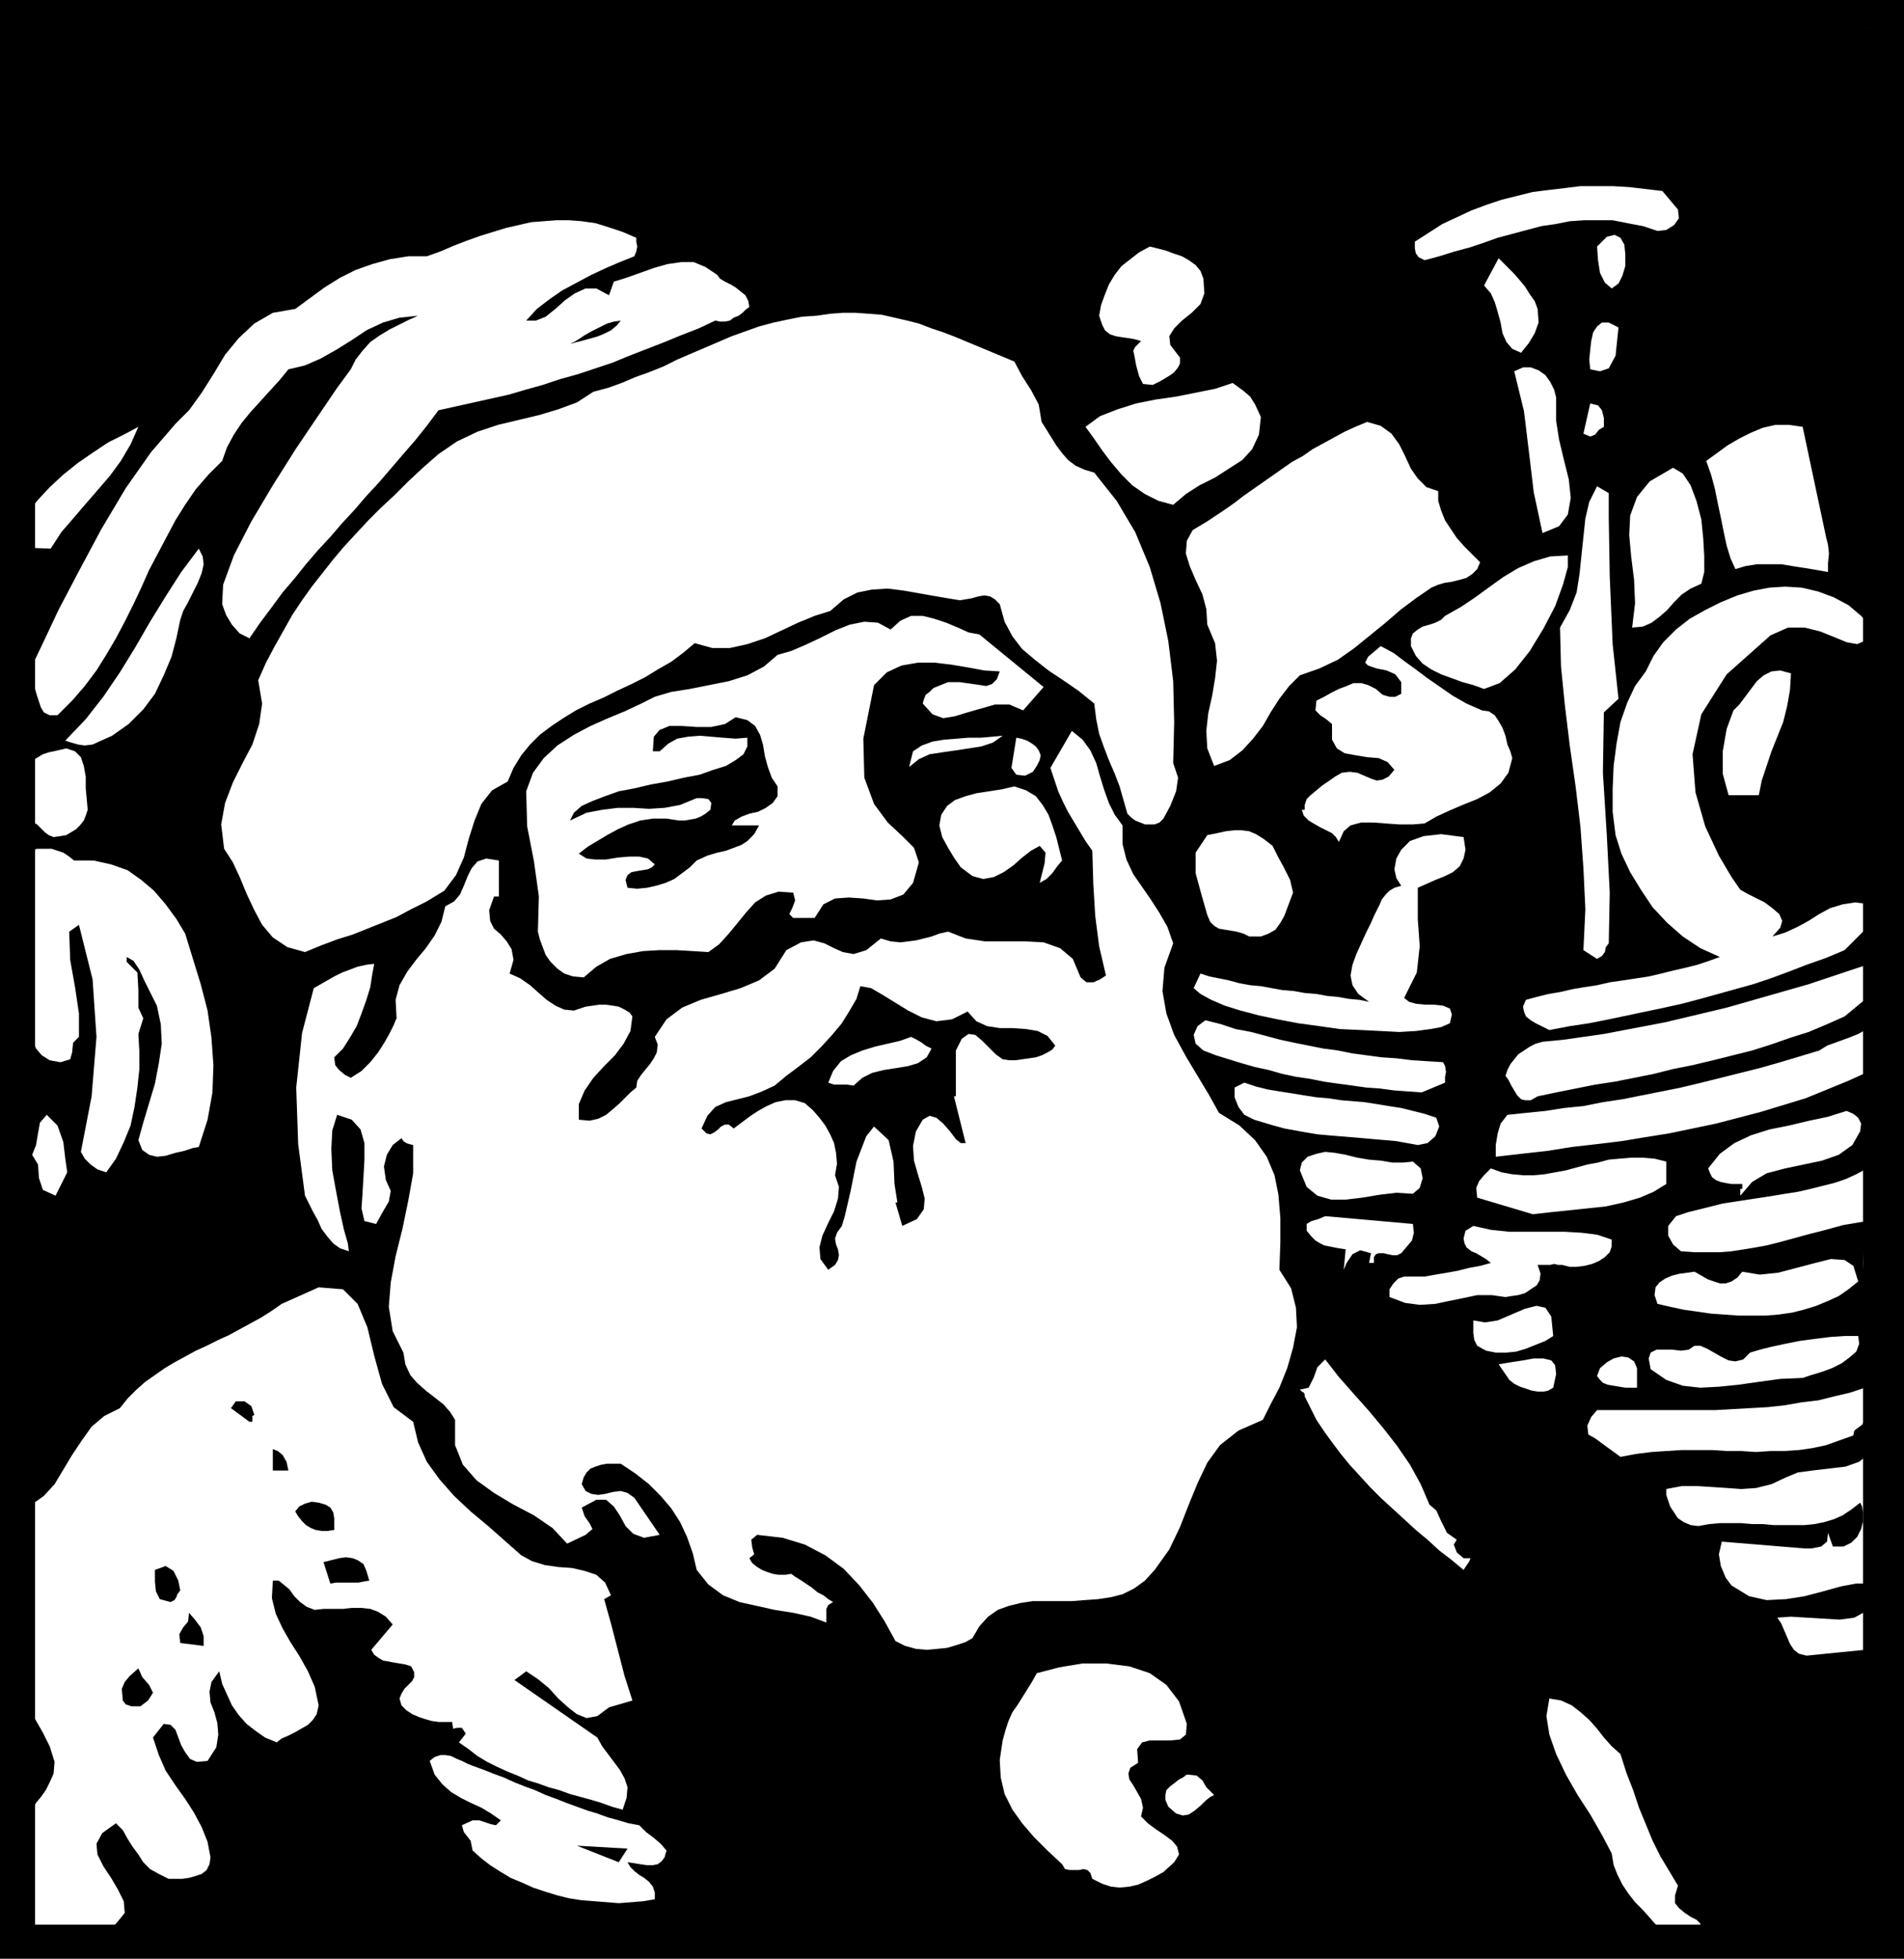
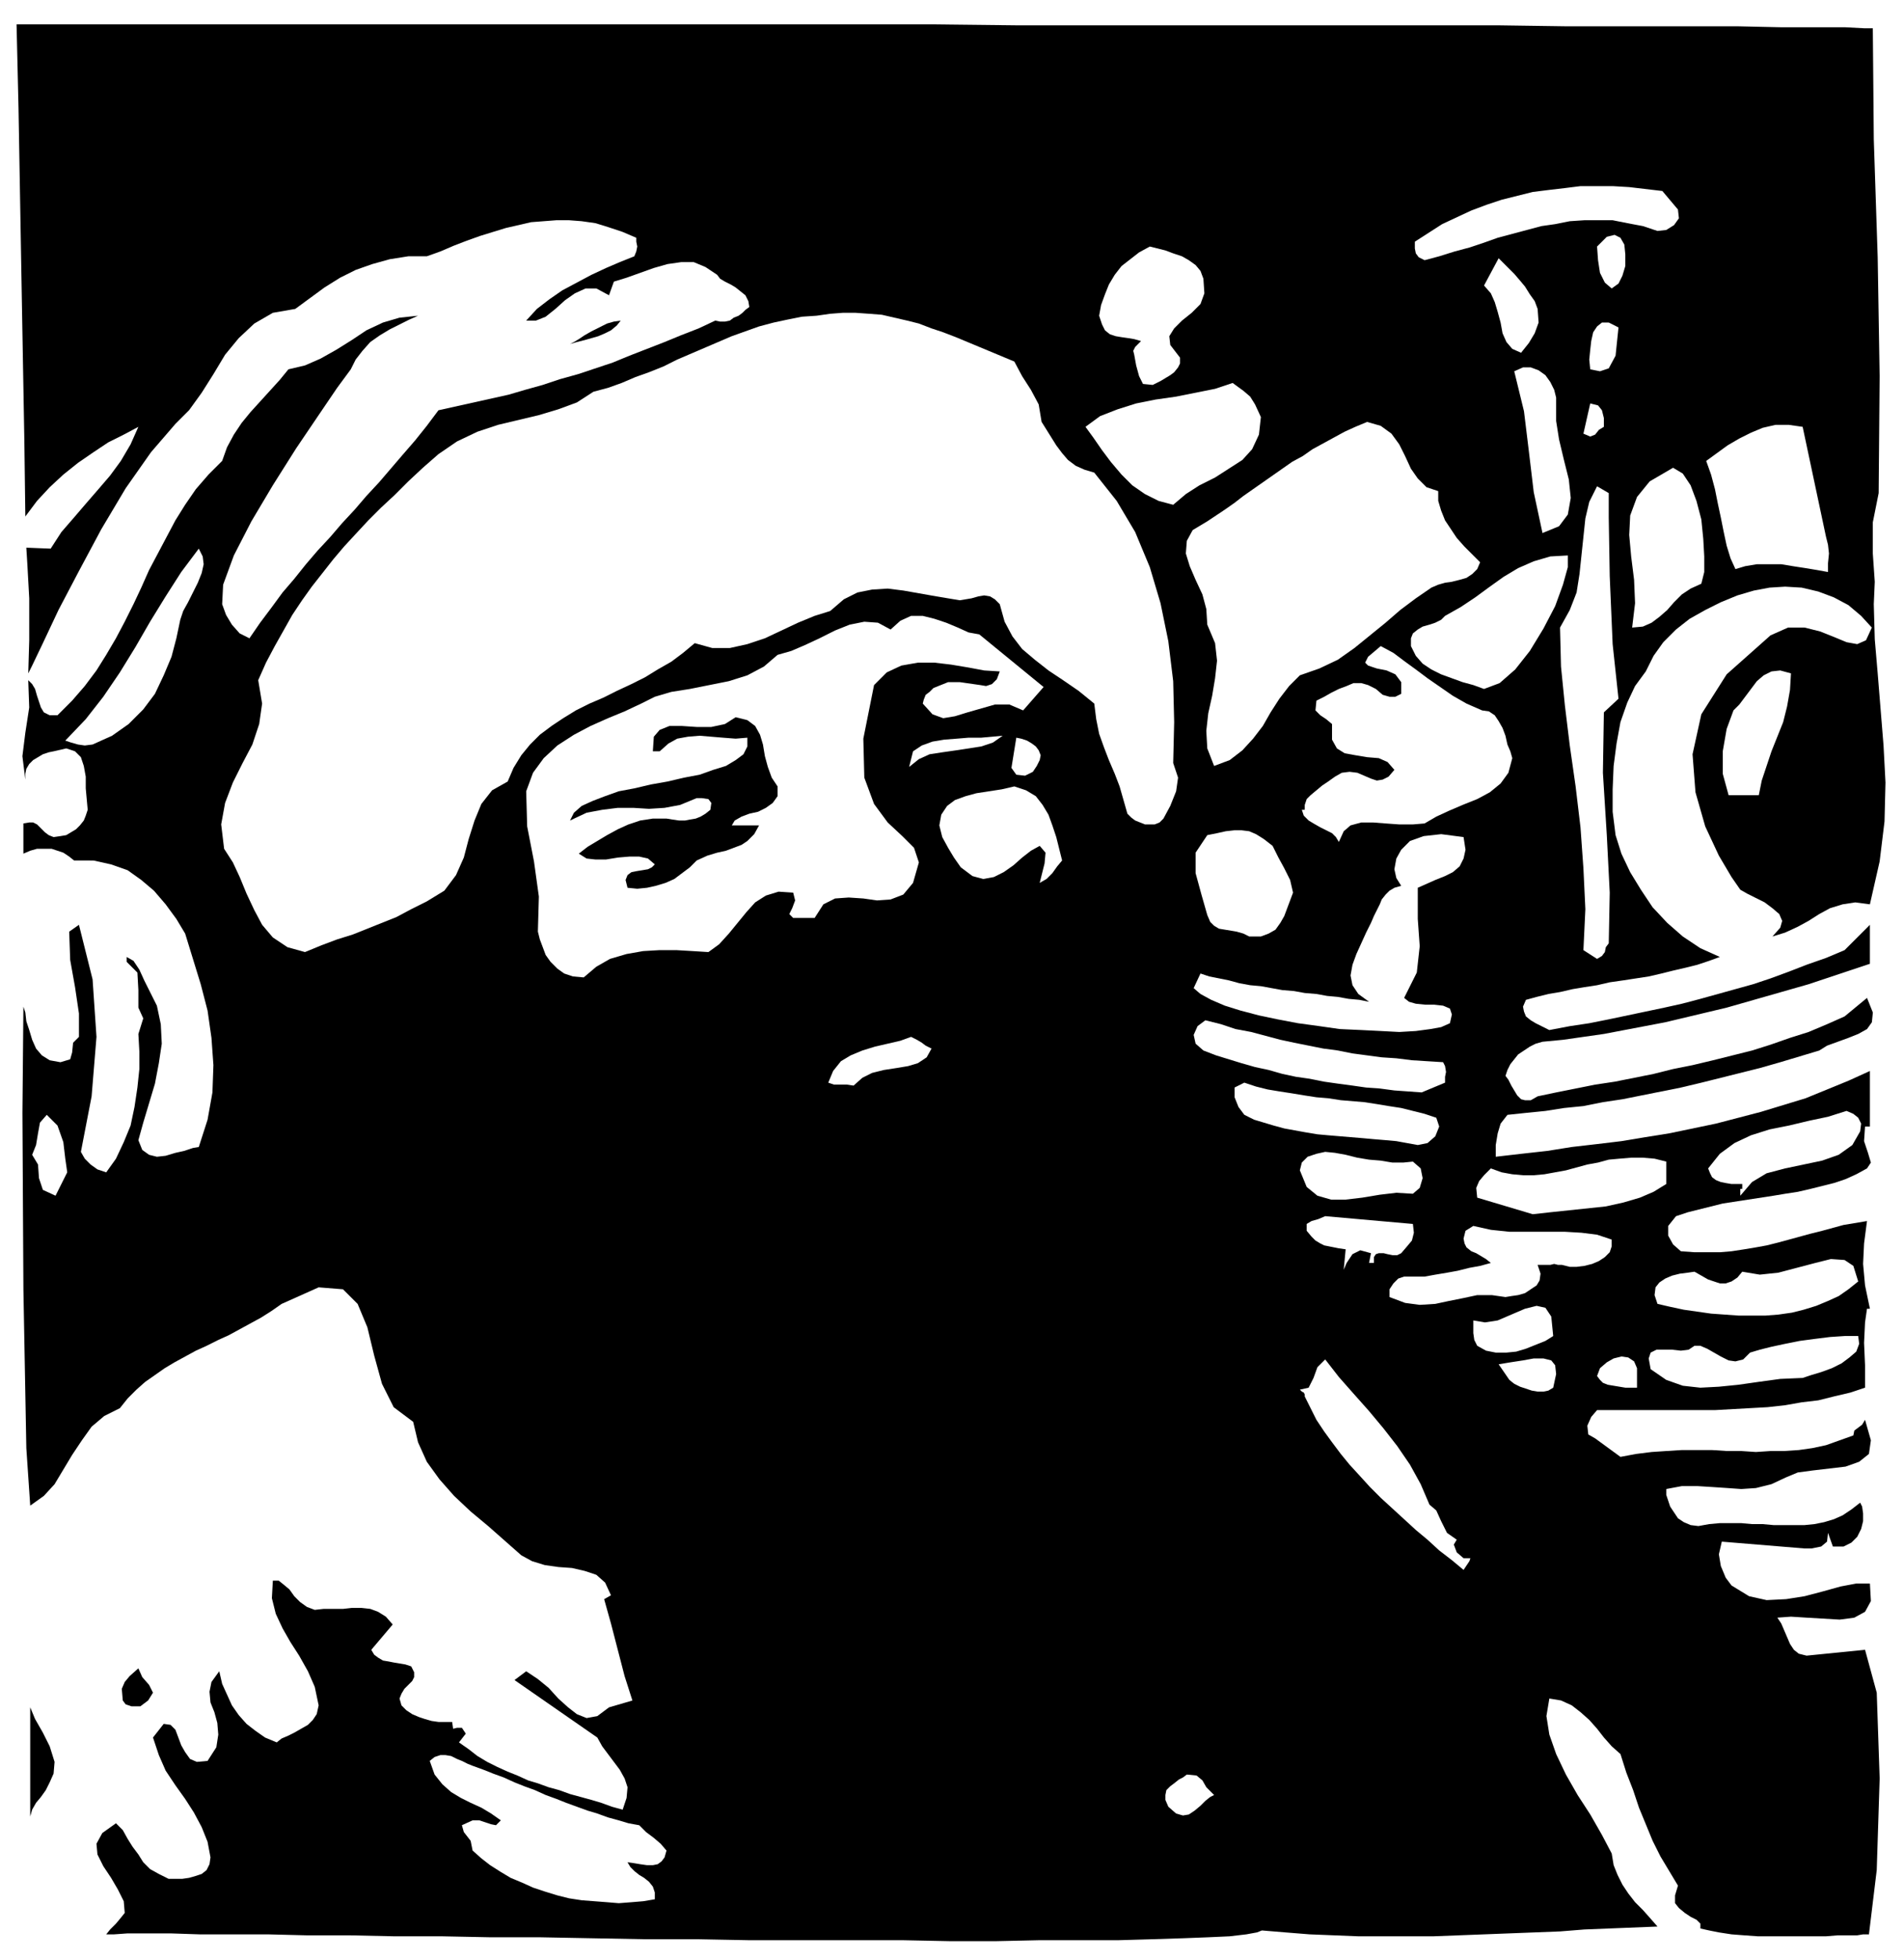
<svg xmlns="http://www.w3.org/2000/svg" width="1.954in" height="2.01in" fill-rule="evenodd" stroke-linecap="round" preserveAspectRatio="none" viewBox="0 0 1954 2010">
  <style>.brush0{fill:#fff}.pen1{stroke:none}.brush2{fill:#000}</style>
-   <path d="M1954 2010V0H0v2010h1954z" class="pen1 brush2" />
-   <path d="M1922 1975V29H36v1946h1886z" class="pen1 brush0" />
+   <path d="M1922 1975V29v1946h1886z" class="pen1 brush0" />
  <path d="M17 25h938l89 1h494l70 1h176l45 1h65l19 1h9l1 114 4 121 2 122-1 120-6 30v32l2 29-1 23 1 36 3 35 3 37 3 37 2 38-1 40-5 41-10 44-15-2-13 2-13 4-11 6-11 7-11 6-13 6-13 4 8-9 2-7-3-7-7-6-8-6-10-5-8-4-7-4-9-13-13-22-14-30-10-35-3-39 9-41 26-41 45-40 18-8h17l16 4 15 6 12 5 11 2 9-4 6-13-11-12-13-11-15-8-16-6-17-4-17-1-16 1-16 3-17 5-17 7-16 8-16 9-14 11-13 13-10 14-8 16-11 15-8 17-7 20-4 22-3 23-1 24v23l3 24 6 19 9 19 11 18 12 18 15 16 16 14 18 12 20 9-11 4-12 4-12 3-13 3-12 3-13 3-13 2-13 2-14 2-13 3-13 2-12 2-13 3-12 2-12 3-11 3-3 7 1 5 2 5 5 4 5 3 6 3 4 2 4 2 21-4 20-3 20-4 19-4 19-4 19-4 18-4 19-5 18-5 18-5 18-5 18-6 19-7 18-7 20-7 19-8 26-26v40l-21 7-21 7-21 7-21 6-21 6-21 6-21 6-21 5-21 5-21 5-21 4-21 4-21 4-21 3-21 3-21 2-7 2-6 3-6 4-6 4-4 5-4 5-3 6-2 6 3 4 3 6 3 5 3 5 4 4 4 1h6l7-4 19-4 20-4 20-4 20-3 20-4 20-4 20-5 20-4 21-5 20-5 20-5 19-6 20-7 19-6 19-8 18-8 23-19 6 15-1 10-5 7-9 5-10 4-11 4-11 4-8 5-20 6-20 6-21 6-20 5-20 5-20 5-21 5-20 4-20 4-20 4-20 3-20 4-20 2-19 3-20 2-19 2-7 9-3 10-2 12v12l26-3 27-3 25-4 26-3 25-3 24-4 25-4 24-5 24-5 23-6 23-6 23-7 23-7 22-9 22-9 22-10v57h-5l-1 15 4 12 3 10-4 6-11 6-11 5-12 4-12 3-12 3-13 3-13 2-12 2-13 2-13 2-13 2-13 2-12 3-12 3-12 3-12 4-8 10v10l5 9 8 7 14 1h26l12-1 13-2 12-2 11-2 12-3 11-3 11-3 11-3 12-3 11-3 11-3 12-2 12-2-3 23-1 21 2 22 5 24h-3l-2 14-1 21 1 23v23l-15 5-17 4-16 4-17 2-17 3-18 2-18 1-18 1-18 1h-121l-6 7-4 9 1 9 7 4 26 19 16-3 16-2 15-1 16-1h31l15 1h15l15 1 15-1h14l15-1 14-2 14-3 14-5 14-5 1-5 4-3 4-3 3-5 6 21-2 14-10 8-14 5-17 2-17 2-15 2-12 5-15 7-16 4-15 1-14-1-15-1-16-1h-16l-16 3v6l2 6 2 6 4 6 4 6 6 4 7 3 8 1 11-2 11-1h22l11 1h11l11 1h32l10-1 10-2 10-3 9-4 9-6 9-7 2 4 1 7v8l-2 8-4 8-6 6-8 4h-11l-5-14-1 9-6 5-10 2h-7l-85-7-3 13 2 12 5 12 6 8 18 11 18 4 20-1 19-3 19-5 18-5 16-3h14l1 18-6 11-11 6-15 2-17-1-17-1-16-1-14 1 4 6 3 7 3 7 3 7 4 6 5 4 8 2 10-1 50-5 12 44 3 88-3 94-8 66h-6l-6 1h-20l-12 1h-70l-14-1-13-1-13-2-10-2-9-2v-5l-4-4-6-3-6-4-6-5-4-5v-8l3-10-9-15-9-15-8-16-7-17-7-17-6-18-7-18-6-19-9-8-8-9-7-9-8-9-9-8-9-7-11-5-12-2-3 18 3 19 7 20 10 21 12 21 13 20 12 21 10 19 2 12 4 10 5 10 6 9 7 9 8 8 8 9 7 8-25 1-25 1-25 1-25 2-26 1-26 1-26 1-26 1-26 1h-77l-25-1-25-1-25-2-24-2-5 2-11 2-17 2-22 1-26 1-31 1-35 1h-81l-45 1h-47l-49-1H769l-53-1h-54l-54-1-53-1h-51l-50-1h-49l-46-1h-44l-40-1h-70l-30-1h-44l-14 1h-8l4-5 6-6 5-6 4-5-1-12-6-12-7-12-8-12-6-12-1-11 6-11 14-10 7 7 5 9 5 8 6 8 5 8 7 7 9 5 10 5h14l7-1 7-2 6-2 5-4 3-6 1-7-3-16-6-15-8-15-9-14-10-14-10-15-7-16-6-18 11-14 7 1 5 5 3 8 3 8 4 7 5 7 7 3 11-1 9-14 2-13-1-12-3-11-4-10-1-11 2-10 8-11 3 13 5 11 5 11 7 10 8 9 9 7 10 7 12 5 5-4 7-3 6-3 7-4 7-4 5-5 4-6 2-9-4-19-7-16-9-16-9-14-8-14-7-15-4-16 1-18h6l5 4 6 5 5 7 6 6 7 5 8 3 9-1h20l9-1h10l9 1 8 3 8 5 7 8-22 26 3 5 4 3 5 3 6 1 5 1 6 1 6 1 6 2 3 6v5l-2 4-4 4-4 4-3 5-2 5 2 7 5 5 6 4 7 3 6 2 7 2 7 1h14l1 7 4-1h5l4 6-7 9 10 7 9 7 10 6 10 5 11 5 10 4 11 5 10 3 11 4 11 3 11 4 11 3 11 3 10 3 11 4 11 3 4-12 1-11-3-9-5-9-6-8-6-8-6-8-5-9-85-59 12-9 12 8 11 9 10 11 10 9 9 7 10 4 11-2 12-9 24-7-8-25-7-27-7-27-7-25 7-4-6-13-9-8-12-4-13-3-14-1-14-2-13-4-11-6-17-15-17-15-18-15-17-16-15-17-13-18-9-20-5-21-20-15-12-24-8-29-7-29-10-24-15-15-25-2-38 17-10 7-11 7-11 6-11 6-11 6-11 5-12 6-11 5-11 6-11 6-10 6-10 7-10 7-9 8-9 9-8 10-16 8-13 11-10 14-10 15-9 15-9 15-11 12-14 10-4-59-3-163-1-181 1-109 2 6 1 9 3 9 3 10 4 9 6 7 8 5 11 2 10-3 2-7 1-10 6-6v-24l-4-27-5-28-1-29 10-7 14 56 4 59-5 61-11 57 4 7 6 6 7 5 9 3 10-14 8-17 7-17 4-19 3-20 2-19v-18l-1-18 5-16-5-11v-18l-1-18-11-11v-5l7 4 6 9 5 11 4 8 9 18 4 19 1 20-3 20-4 21-6 20-6 20-5 18 4 10 7 5 8 2 9-1 10-3 9-2 9-3 6-1 9-28 5-28 1-28-2-28-4-28-7-27-8-26-8-26-9-15-11-15-12-14-13-11-14-10-17-6-18-4H76l-5-4-6-4-6-2-6-2H38l-7 2-7 3v-31l6-1h4l4 2 2 2 3 3 3 3 4 3 5 2 7-1 6-1 5-3 5-3 4-4 4-5 2-5 2-6-1-11-1-11v-12l-2-11-3-9-6-6-9-3-13 3-5 1-6 2-5 3-5 3-4 4-3 5-1 5v6l-3-24 3-24 4-26-1-28 4 4 3 5 2 7 2 6 2 6 3 5 6 3h8l15-15 13-15 12-16 10-16 10-17 9-17 9-18 8-17 8-18 9-17 9-17 9-17 10-16 11-16 13-15 14-14 5-14 7-13 8-12 9-11 10-11 10-11 10-11 9-11 17-4 16-7 16-9 16-10 15-10 17-8 17-5 19-2-9 4-10 5-10 5-10 6-10 7-8 9-7 9-5 10-14 19-19 28-23 34-24 38-22 37-18 35-11 30-1 20 4 11 6 10 8 9 10 5 11-16 12-16 11-15 12-14 12-15 12-14 13-14 12-14 13-14 12-14 13-14 12-14 12-14 13-15 12-15 12-16 18-4 18-4 18-4 18-4 17-5 18-5 18-6 18-5 18-6 18-6 17-7 18-7 18-7 17-7 18-7 17-8 5 1h5l5-1 4-3 5-2 4-3 3-3 4-3-1-6-3-6-5-4-5-4-5-3-6-3-5-3-3-4-12-8-12-5h-13l-14 2-14 4-14 5-14 5-13 4-5 14-13-7h-11l-11 5-10 7-10 9-10 8-10 4h-10l11-12 13-10 13-9 15-8 15-8 15-7 14-6 15-6 2-5 1-5-1-5v-4l-14-6-15-5-13-4-14-2-13-1h-13l-13 1-13 1-13 3-13 3-13 4-13 4-14 5-13 5-14 6-14 5h-19l-19 3-18 5-17 6-16 8-16 10-15 11-15 11-23 4-19 11-16 15-14 17-12 20-12 19-13 18-14 14-25 29-26 37-25 42-23 43-21 40-16 34-11 23-4 8 1-34v-43l-2-36-1-16 25 1 11-17 13-15 12-14 13-15 12-14 11-15 10-17 8-18-15 8-16 8-15 10-16 11-15 12-14 13-13 14-12 16-1-77-3-169-3-173-2-86z" class="pen1 brush2" />
  <path d="m1722 215 1 9-5 7-8 5-9 1-15-5-16-3-15-3h-29l-15 1-15 3-14 2-15 4-15 4-15 4-14 5-15 5-15 4-16 5-15 4-6-3-3-4-1-5v-7l14-9 14-9 15-7 15-7 16-6 15-5 16-4 16-4 16-2 17-2 16-2h33l17 1 17 2 17 2 16 19z" class="pen1 brush0" />
  <path d="m1661 291-7 5-7-6-5-10-2-13-1-14 10-10 8-2 6 3 4 7 1 10v12l-3 10-4 8zm-426-5 1 15-4 11-9 9-10 8-8 8-5 8 1 9 10 13v6l-2 4-4 5-4 3-5 3-5 3-4 2-4 2-10-1-4-8-3-11-2-11-1-4 2-4 3-3 3-3-7-2-6-1-7-1-6-1-6-2-5-4-3-6-3-9 2-11 4-11 4-10 6-10 7-9 9-7 9-7 11-6 8 2 8 2 8 3 9 3 7 4 7 5 5 6 3 8zm343 31 1 14-4 11-6 10-8 10-9-4-6-7-4-9-2-11-3-11-3-10-4-9-7-8 15-28 5 5 5 5 6 6 6 7 5 6 5 8 5 7 3 8zm-509 116 5 8 5 8 5 8 6 8 6 7 8 6 9 4 10 3 23 29 19 32 15 36 11 37 8 39 5 41 1 42-1 42 5 15-2 14-6 15-7 13-4 4-5 2h-10l-5-2-5-2-4-3-4-4-4-14-4-14-5-13-6-14-5-13-5-14-3-15-2-16-16-13-16-11-15-10-14-11-13-11-10-13-8-15-5-18-5-5-5-3-6-1-6 1-7 2-6 1-6 1-6-1-18-3-17-3-17-3-16-2-16 1-15 3-14 7-14 12-16 5-17 7-17 8-17 8-18 6-18 4h-18l-18-5-12 10-12 9-14 8-13 8-14 7-15 7-14 7-14 6-14 7-13 8-12 8-12 9-10 10-9 11-8 13-6 14-16 9-11 14-7 17-6 19-5 19-8 18-12 16-18 11-16 8-15 8-15 6-15 6-15 6-16 5-16 6-17 7-18-5-15-10-11-13-8-15-8-17-7-17-7-15-9-14-3-25 4-22 8-21 10-20 10-19 7-21 3-21-4-24 8-18 9-17 9-16 9-16 10-15 10-14 11-14 11-14 11-13 12-13 13-14 13-13 14-13 14-14 15-14 16-14 19-13 21-10 21-7 21-5 21-5 20-6 19-7 17-11 15-4 14-5 14-6 14-5 15-6 14-7 14-6 14-6 14-6 14-6 14-5 14-5 15-4 14-3 15-3 15-1 14-2 13-1h13l14 1 13 1 13 3 13 3 12 3 13 5 12 4 13 5 12 5 12 5 12 5 12 5 12 5 8 15 9 14 8 15 3 18z" class="pen1 brush0" />
  <path d="m637 329-4 5-6 5-6 3-7 3-7 2-7 2-8 2-7 2 4-2 5-3 6-4 7-4 8-4 8-4 7-2 7-1z" class="pen1 brush2" />
  <path d="m1661 336-3 29-7 13-9 3-10-2-1-10 1-10 1-9 2-9 4-6 5-4h7l10 5zm-64 80v16l3 19 5 21 5 20 2 19-3 17-9 12-17 7-9-42-5-42-5-41-10-41 9-4h8l8 3 7 5 5 7 4 8 2 8v8zm-303 12-2 18-7 15-10 11-14 9-14 9-16 8-14 9-13 11-15-4-14-7-13-9-11-11-11-13-9-12-9-13-8-11 15-11 18-7 19-6 20-4 21-3 20-4 20-4 18-6 11 8 7 6 5 8 6 13zm352 10-5 3-4 5-5 2-7-3 7-31 8 2 4 5 2 8v9zm-170 66v10l3 10 4 10 6 9 6 9 8 9 8 8 8 8-3 7-5 5-6 4-7 2-8 2-7 1-7 2-7 3-16 11-16 12-15 13-16 13-16 13-17 12-19 9-20 7-11 11-10 13-9 14-8 14-10 13-11 12-13 10-16 6-7-18-1-18 2-18 4-18 3-18 2-18-2-18-8-19-1-16-4-15-7-15-6-14-4-13 1-13 6-11 15-9 9-6 9-6 10-7 9-7 10-7 10-7 10-7 10-7 10-7 11-6 10-7 11-6 11-6 11-6 11-5 12-5 14 4 11 8 8 11 6 12 6 13 7 10 9 9 12 4zm398 47 2 8 1 9-1 10v9l-11-2-12-2-13-2-12-2h-25l-12 2-10 3-5-11-4-13-3-14-3-15-3-14-3-15-4-15-5-14 11-8 11-8 12-7 12-6 12-5 13-3h14l14 2 24 113zm-128 48-11 5-9 6-8 8-7 8-8 7-8 6-9 4-11 1 3-25-1-24-3-24-2-22 1-20 7-19 13-16 24-14 10 6 8 12 6 16 5 19 2 20 1 18v16l-3 12zm-85 118-15 14-1 62 4 64 3 59-1 52-3 4-1 5-3 4-5 3-14-9 2-42-2-42-3-42-5-42-6-42-5-41-4-40-1-40 10-18 7-18 3-19 2-19 2-19 2-19 4-17 8-16 12 7v25l1 60 3 70 6 56zM185 636l-4 19-5 19-8 19-9 19-12 16-15 15-17 12-20 9-8 1-7-1-7-2-6-2 21-22 18-23 17-25 16-26 15-26 16-26 16-25 18-24 4 8 1 8-2 9-4 10-5 10-5 10-5 9-3 9zm1424-66v12l-5 18-8 22-12 23-14 23-15 19-16 14-16 6-11-4-11-3-11-4-11-4-10-5-9-6-7-8-5-10v-8l2-5 5-4 5-3 7-2 6-2 6-3 4-4 16-9 15-10 15-11 14-10 15-9 16-7 17-5 18-1zm-538 135-21 24-14-6h-15l-14 4-14 4-13 4-12 2-11-4-10-11 1-4 2-5 4-3 4-4 5-2 5-2 5-2h12l7 1 7 1 7 1 6 1 6-2 5-5 3-8-16-1-16-3-18-3-17-2h-17l-17 3-15 7-13 13-11 55 1 40 10 27 14 19 15 14 12 12 5 15-6 21-10 12-13 5-14 1-14-2-15-1-14 1-12 6-9 14h-22l-4-4 3-6 3-8-2-8-15-1-13 4-11 7-9 10-9 11-9 11-10 11-11 8-16-1-17-1h-17l-17 1-17 3-17 5-14 8-13 11-11-1-9-3-7-5-7-7-5-7-3-8-3-8-2-8 1-36-5-36-7-36-1-36 7-19 11-15 14-13 17-11 17-9 18-8 17-7 17-8 14-7 17-5 19-3 20-4 20-4 19-6 17-9 14-12 14-4 14-6 15-7 16-8 15-6 15-3 14 1 13 7 10-9 11-5h12l12 3 12 4 12 5 11 5 11 2 66 54zm450 24 7 1 6 4 4 6 4 7 3 8 2 9 3 7 2 7-4 15-8 11-11 9-13 7-15 6-14 6-13 6-12 7-12 1h-14l-14-1-13-1h-12l-11 3-7 6-5 11-3-5-4-4-6-3-6-3-7-4-5-3-5-5-2-6h3v-5l2-6 4-4 6-5 6-5 6-4 7-5 7-4 8-1 8 1 7 3 7 3 6 2 6-1 6-3 6-7-7-8-9-4-12-1-12-2-11-2-8-5-5-9v-16l-6-5-6-4-5-5 1-10 8-4 7-4 8-4 8-3 7-3h8l7 2 8 4 7 6 7 2h6l6-3v-12l-6-8-9-4-10-2-9-3-3-3 3-6 13-11 13 7 12 9 11 8 12 9 13 9 13 9 14 8 16 7zm317-38-1 17-3 17-4 16-6 15-6 15-5 15-5 15-3 15h-31l-6-22v-23l4-23 7-19 6-6 6-8 6-8 6-8 7-6 8-4 9-1 11 3z" class="pen1 brush0" />
  <path d="M798 807v10l-5 7-7 5-8 4-9 2-8 3-7 4-3 5h28l-5 9-7 7-6 4-8 3-8 3-9 2-10 3-11 5-7 7-8 6-8 6-9 4-10 3-9 2-10 1-10-1-2-8 2-5 4-3 5-1 6-1 6-1 4-2 3-3-7-6-9-2h-10l-12 1-12 2h-11l-9-1-8-5 9-7 10-6 10-6 11-6 11-5 12-4 13-2h14l6 1 7 1h6l5-1 6-1 5-2 5-3 5-4 1-7-3-4-7-1h-5l-17 7-16 3-16 1-16-1h-16l-16 2-16 3-17 8 4-8 8-7 11-5 13-5 14-5 16-3 17-4 17-3 17-4 16-3 14-5 13-4 10-6 8-6 4-8v-9l-12 1-13-1-12-1-12-1-12 1-11 2-9 5-9 8h-7l1-15 6-7 10-4h13l15 1h15l14-3 11-7 12 3 8 6 5 9 3 10 2 12 3 11 4 11 6 9z" class="pen1 brush2" />
  <path d="m1029 755-10 7-12 4-13 2-13 2-14 2-13 2-11 5-10 8 4-16 9-6 11-4 12-2 13-1 12-1h13l11-1 11-1z" class="pen1 brush0" />
-   <path d="M1152 847v19l4 16 7 15 9 13 9 13 9 14 8 14 6 17-9 25-2 24 4 23 8 22 12 22 12 20 12 20 10 18 21 13 16 15 12 17 8 19 4 20 2 24v25l-1 28 12 19 5 20 1 20-4 21-6 21-8 20-9 17-8 16-25 11-19 15-13 18-10 21-9 22-9 23-11 23-15 21-10 11-11 8-12 6-12 3-13 2-14 1-13 1h-40l-13 2-12 3-11 4-10 7-9 10-7 12-7 4-9 3-10 3-10 1-11 1-11-1-11-3-10-5-11-20-12-19-14-18-16-17-19-14-21-11-23-7-26-3-6 5 1 8 2 7-5 4 3 5 5 4 5 3 5 2 6 2 6 1h7l6-1 4 3 5 3 6 4 6 4 6 5 6 3 5 4 5 3-5 3-2 4v14l-16-6-18-4-19-3-18-4-18-4-17-7-15-11-12-15-4-17-6-17-7-15-9-14-11-13-12-12-14-11-15-10h-14l-6 1-6 2-5 2-4 4-3 5-2 7 4 7 6 3 7 1 7-1 8-2 8-1 7 2 7 5 26 38-16 3-11-4-8-8-6-11-6-9-8-7h-10l-15 8 3 9 5 7 3 6-7 6-19 9-15-16-19-13-21-11-20-12-18-13-14-16-8-20v-26l-5-8-7-8-9-7-9-7-9-8-7-8-5-11-2-12-11-22-4-25 2-25 5-27 7-28 6-29 5-28v-29l-4-1-3-1-3-2-2-3-9 7-6 10-3 12 2 14 5 11-2 11-7 12-6 11-12-3-3-13 1-15 1-17 1-18v-17l-4-14-9-10-15-5-5 16-1 19 1 22 4 22 4 21 4 18 4 14 1 8-9-3-7-5-6-7-6-8-4-9-5-9-4-8-4-8-7-53-2-58 6-56 12-46 7-4 7-4 7-4 8-4 8-3 8-3 9-2 8-1-2 11-2 13-4 13-5 14-5 13-7 12-7 11-9 9 1 8 4 5 6 5 6 3 11-7 9-9 8-10 7-11 5-9 4-8 2-5 1-2-1-19 4-15 8-14 9-12 10-12 9-13 7-14 4-16 9-5 6-7 4-9 4-10 4-8 6-7 9-3 13 2v37h-5l-5 14 1 11 4 8 7 6 6 7 5 8 2 11-4 14 11 5 10 7 9 8 8 7 9 6 9 4 10 1 12-4 7-1 7-1h7l7 1 6 1 6 3 5 3 3 4-2 15-7 13-9 12-11 11-11 12-9 13-6 14v16l11 1 9-2 8-4 6-5 7-6 6-6 6-6 6-5 1-7 4-6 4-5 5-6 4-6 3-6 1-8-3-8 12-18 16-12 19-8 21-6 20-6 19-8 16-12 12-19 15-8 13-2 11 3 10 5 9 4 11 2 13-4 15-12 10 3 10 1 8-1 8-1 8-2 8-2 8-3 9-2 18 7 20 3h41l19 1 17 6 13 11 8 19 6 5h7l7-3 6-4-7-30-4-31-2-33-1-34-7-10-6-10-6-10-6-10-5-10-5-11-4-12-4-12 22-38 11 9 8 11 6 13 4 14 4 13 5 14 6 12 8 11z" class="pen1 brush0" />
  <path d="m1064 786-4 6-8 4-9-1-5-7 5-31 5 1 6 2 5 3 4 3 3 4 2 5-1 5-3 6zm26 97-5 6-5 7-6 6-7 4 2-8 3-12 1-11-6-7-9 5-9 7-9 8-10 7-10 5-11 2-11-3-12-9-7-10-6-10-6-11-3-12 2-11 6-9 8-6 11-4 11-3 13-2 13-2 13-3 12 4 10 6 7 9 6 10 4 11 4 12 3 12 3 12zm237 33-3 8-3 8-3 8-4 7-5 7-7 4-8 3h-12l-6-3-7-2-6-1-6-1-6-1-5-3-4-4-3-7-6-21-6-22v-21l12-18 10-2 9-2 9-1h7l8 1 7 3 8 5 9 7 6 12 6 11 6 12 3 13z" class="pen1 brush0" />
  <path d="m1502 859 2 13-2 9-4 8-7 6-8 4-10 4-9 4-9 4v32l2 28-3 27-13 26 5 4 7 2 10 1h9l9 1 7 3 2 6-2 9-9 4-11 2-15 2-17 1-19-1-20-1-22-1-21-3-22-3-21-4-19-4-19-5-16-5-14-6-11-6-7-6 7-15 9 3 10 2 10 2 11 3 11 2 11 1 11 2 11 2 12 1 11 2 12 1 11 2 11 1 11 2 11 1 10 2-11-8-6-9-2-10 2-11 4-11 5-11 5-11 5-10 3-7 3-6 3-6 2-5 4-5 4-4 5-3 7-2-5-8-2-9 2-11 5-9 9-9 14-5 18-2 23 3z" class="pen1 brush0" />
  <path d="m993 1038 9 10 11 5 13 2h13l14 1 12 2 10 5 8 10-3 4-5 3-6 3-6 2-7 1-7 1-7 1h-6l-7-1-7-5-7-7-7-7-7-6-7-1-7 5-6 12v47h-2l12 48h-5l-5-4-6-8-7-8-7-6-7-2-7 4-7 12-3 15 1 15 4 14 4 13 3 12-1 11-7 10-15 7-7-24h2l-3-19-1-23-5-22-15-14-8 10-5 13-5 13-3 15-3 15-3 13-3 13-3 10-5 7-2 6 1 6 2 5 1 6-1 5-3 5-7 5-8-11-1-12 3-12 6-13 6-12 4-13 1-12-4-12 2-12-1-11-2-10-4-9-5-9-6-8-7-8-8-7-10-3h-10l-10 2-9 4-9 5-9 6-8 6-8 6-5-4h-4l-4 2-3 3-4 3-4 2-4-1-5-5 6-13 8-9 11-5 12-3 12-3 13-5 13-6 12-10 12-9 13-10 11-11 11-12 10-12 8-13 7-12 4-13 11 2 12 7 13 8 13 8 14 7 15 4 16-2 16-8z" class="pen1 brush2" />
  <path d="m1481 1090 2 4 1 6-1 5v6l-24 10-14-1-14-1-15-2-14-1-14-2-15-2-14-2-15-3-14-2-14-3-14-4-14-3-14-4-13-4-13-4-13-5-8-7-2-9 4-9 8-6 16 4 15 5 16 3 15 4 15 4 14 3 15 3 15 3 15 2 15 3 15 2 15 2 15 1 16 2 16 1 16 1zm-525-14-5 9-9 6-10 3-12 2-13 2-12 3-10 5-9 8-7-1h-13l-6-2 5-12 8-10 10-6 12-5 13-4 13-3 13-3 11-4 6 3 5 3 4 3 6 3zm518 71 3 9-4 10-8 7-10 2-11-2-11-2-11-1-12-1-11-1-12-1-12-1-12-1-11-1-12-2-11-2-11-2-11-3-10-3-10-3-10-5-6-8-4-10v-10l10-5 12 4 12 3 12 2 13 2 12 2 13 2 12 1 13 2 12 1 12 1 13 2 12 2 13 2 12 3 12 3 12 4zm435 14-8 14-14 10-17 6-19 4-19 4-19 5-15 9-12 14v-7h2v-5h-11l-6-1-5-1-5-2-4-3-2-4-2-5 12-15 15-11 17-8 19-6 20-4 21-5 19-4 19-6 7 3 5 4 3 6-1 8zM69 1203l-12 24-13-6-4-12-1-14-6-10 4-10 2-12 2-11 7-8 11 11 6 17 2 17 2 14zm1381-11 8 7 2 10-3 10-7 6-17-1-17 2-18 3-17 2h-15l-14-4-11-9-7-17 2-8 6-6 9-3 9-2 10 1 11 2 12 3 12 2 12 1 12 2h11l10-1zm260 23-13 8-14 6-17 5-18 4-19 2-19 2-19 2-18 2-57-17-1-10 3-7 5-6 7-7 11 4 11 2 11 1h11l11-1 11-2 11-2 11-3 11-3 11-2 11-3 11-1 12-1h12l12 1 12 3v23zm-260 41 1 9-2 8-5 6-6 7-4 2h-5l-5-1-4-1h-5l-3 1-2 3v6h-5l2-10-11-3-8 4-6 9-3 7 2-21-7-1-5-1-5-1-5-1-4-2-5-3-4-4-5-6v-7l5-3 7-2 7-3 90 8zm204 16v7l-2 6-5 5-6 4-7 3-8 2-8 1h-7l-4-1-4-1h-4l-4-1-4 1h-13l3 9-1 7-3 5-6 4-6 4-7 2-7 1-6 1-14-2h-15l-14 3-15 3-14 3-16 1-15-2-16-6v-8l4-6 5-5 6-2h21l11-2 12-2 11-2 12-3 11-2 11-3-5-4-5-3-5-3-5-2-5-4-2-4-1-5 2-8 8-5 18 4 19 2h57l17 1 16 2 15 5zm253 43-10 8-10 7-11 5-12 5-13 4-12 3-14 2-13 1h-28l-14-1-14-1-14-2-14-2-14-3-13-3-3-9 1-8 4-5 6-4 7-3 8-2 8-1 7-1 7 4 7 4 6 2 6 2h6l6-2 6-4 5-6 18 3 19-2 19-5 19-5 16-4 14 1 9 6 5 16zm-313 56-8 5-10 4-10 4-10 3-10 1h-11l-10-2-9-5-3-6-1-7v-13l12 2 13-2 14-6 14-6 12-3 9 2 6 9 2 20zm313 0 1 8-3 8-7 6-8 6-10 5-11 4-10 3-9 3-23 1-22 3-21 3-20 2-19 1-18-2-17-6-16-11-2-11 2-6 6-3h16l9 1 8-1 6-4h6l7 3 7 4 7 4 8 4 7 1 8-2 7-7 10-3 12-3 14-3 15-3 15-2 16-2 15-1h14zm-313 53-5 3-5 1h-6l-6-1-6-2-6-2-6-3-5-4-11-16 12-2 13-2 11-2h10l8 2 4 5 1 9-3 14zm86-10v10h-12l-6-1-6-1-6-1-5-2-3-3-3-4 3-8 7-6 7-4 8-2 7 1 6 4 3 7v10zm-213 130 7 6 5 11 6 12 10 7-3 5 3 8 7 6h7l-1 3-2 3-2 3-2 3-12-10-13-10-12-11-12-10-12-11-12-11-12-11-11-11-10-11-11-12-9-11-9-12-8-11-8-12-6-12-6-12v-2l-1-2-2-1-2-2 9-2 5-10 4-11 8-8 14 18 15 17 16 18 15 18 14 18 13 19 11 20 9 21z" class="pen1 brush0" />
-   <path d="m261 1452-2 1v6h-3l-19-14 5-7h9l7 5 3 9zm35 57h-16v-22l5 2 5 4 4 7 2 9zm47 49v12l-7 1h-6l-6-1-5-2-5-3-4-4-4-5-3-5 4-5 6-3 7-2 7 1 7 2 5 3 3 5 1 6zm36 64-6 1-5 1h-23l-6 1-7-22 8-2 8-2 7-1 7 1 5 2 6 4 3 7 3 10zm-194 10-3 4-1 3-2 3-4 2-11-3-4-8-1-10v-12l11-4 8 5 5 10 2 10zm24 57-24-3-1-9 4-7 5-6 1-9 6 7 6 8 3 9v10z" class="pen1 brush2" />
-   <path d="m1218 1769-1 11-6 5-10 1h-21l-8 2-5 7 1 14-8 5-2 6 1 6 4 6 4 7 4 7 2 9-2 9 7 7 8 6 9 6 8 6 5 6 2 8-5 8-11 10-9 5-8 4-9 4-9 2-10 1-9-1-9-3-10-5-2-6-3-3-4-1-5 1h-9l-5-1-3-5-15-14-14-14-12-14-10-14-8-16-4-17-1-18 3-20 3-11 3-9 4-9 5-7 5-8 5-8 5-8 5-9 23-6 24-4h24l24 3 21 7 17 12 13 17 8 23z" class="pen1 brush0" />
  <path d="m152 1745-8 6h-9l-6-2-3-4-1-12 3-7 5-6 9-8 4 9 7 8 4 8-5 8zm-96 63-1 12-4 9-4 8-5 7-5 6-4 7-2 7v9-121l5 12 8 14 7 14 5 16z" class="pen1 brush2" />
  <path d="m656 1873 7 7 8 6 7 6 6 7-2 7-3 4-4 3-5 1h-6l-7-1-6-1-7-1 3 5 4 4 5 4 5 3 5 4 4 5 2 6v7l-12 2-12 1-13 1-12-1-13-1-13-1-13-2-12-3-13-4-12-4-11-5-12-5-10-6-11-7-9-7-9-8-2-10-7-9-2-7 11-5h7l6 2 6 2 5 1 5-5-10-7-10-6-11-5-10-5-10-6-9-8-8-10-5-14 5-4 6-2h5l6 1 6 3 5 2 6 3 5 2 11 4 10 4 11 4 11 5 10 4 11 4 11 5 11 4 10 4 11 4 11 4 10 3 11 4 11 3 10 3 11 2zm590-31-4 2-5 4-5 5-6 5-6 4-6 1-7-2-8-7-3-7v-5l1-5 4-4 4-3 5-4 4-2 4-3 10 1 6 5 4 7 8 8z" class="pen1 brush0" />
-   <path d="m635 1911-43-17 52 3-9 14zm1312 82V29h-35v1964h35z" class="pen1 brush2" />
</svg>